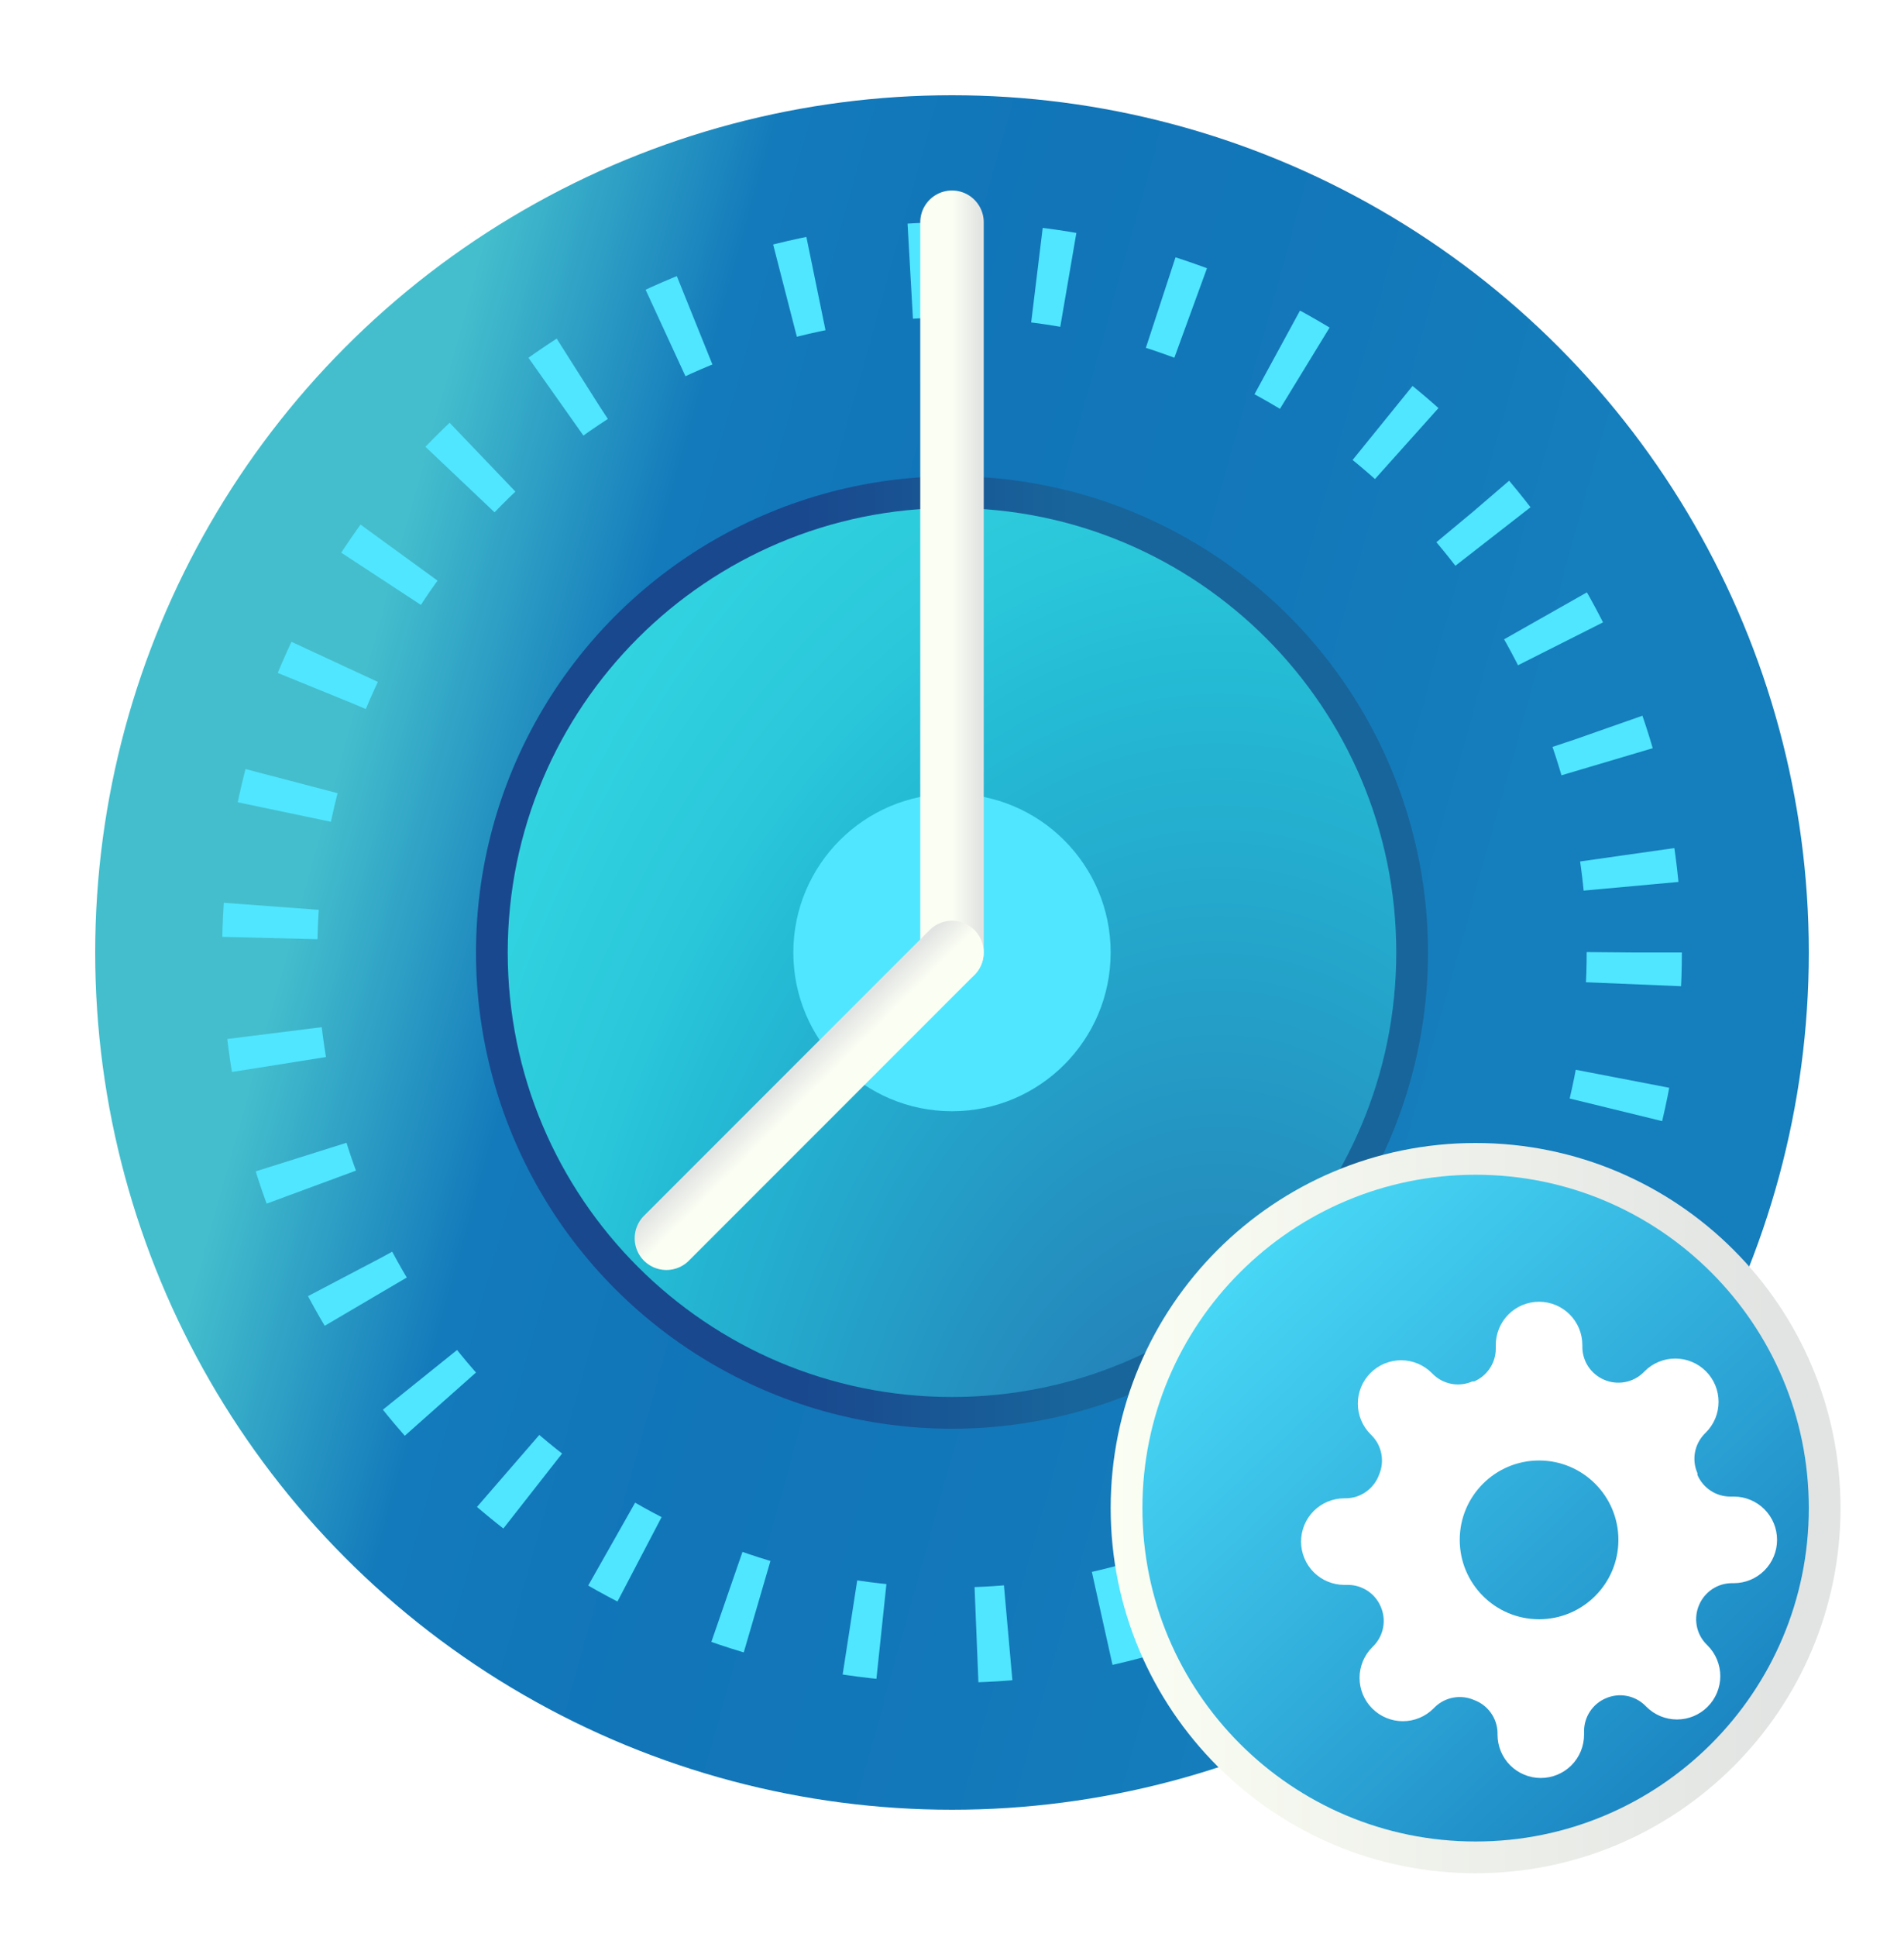
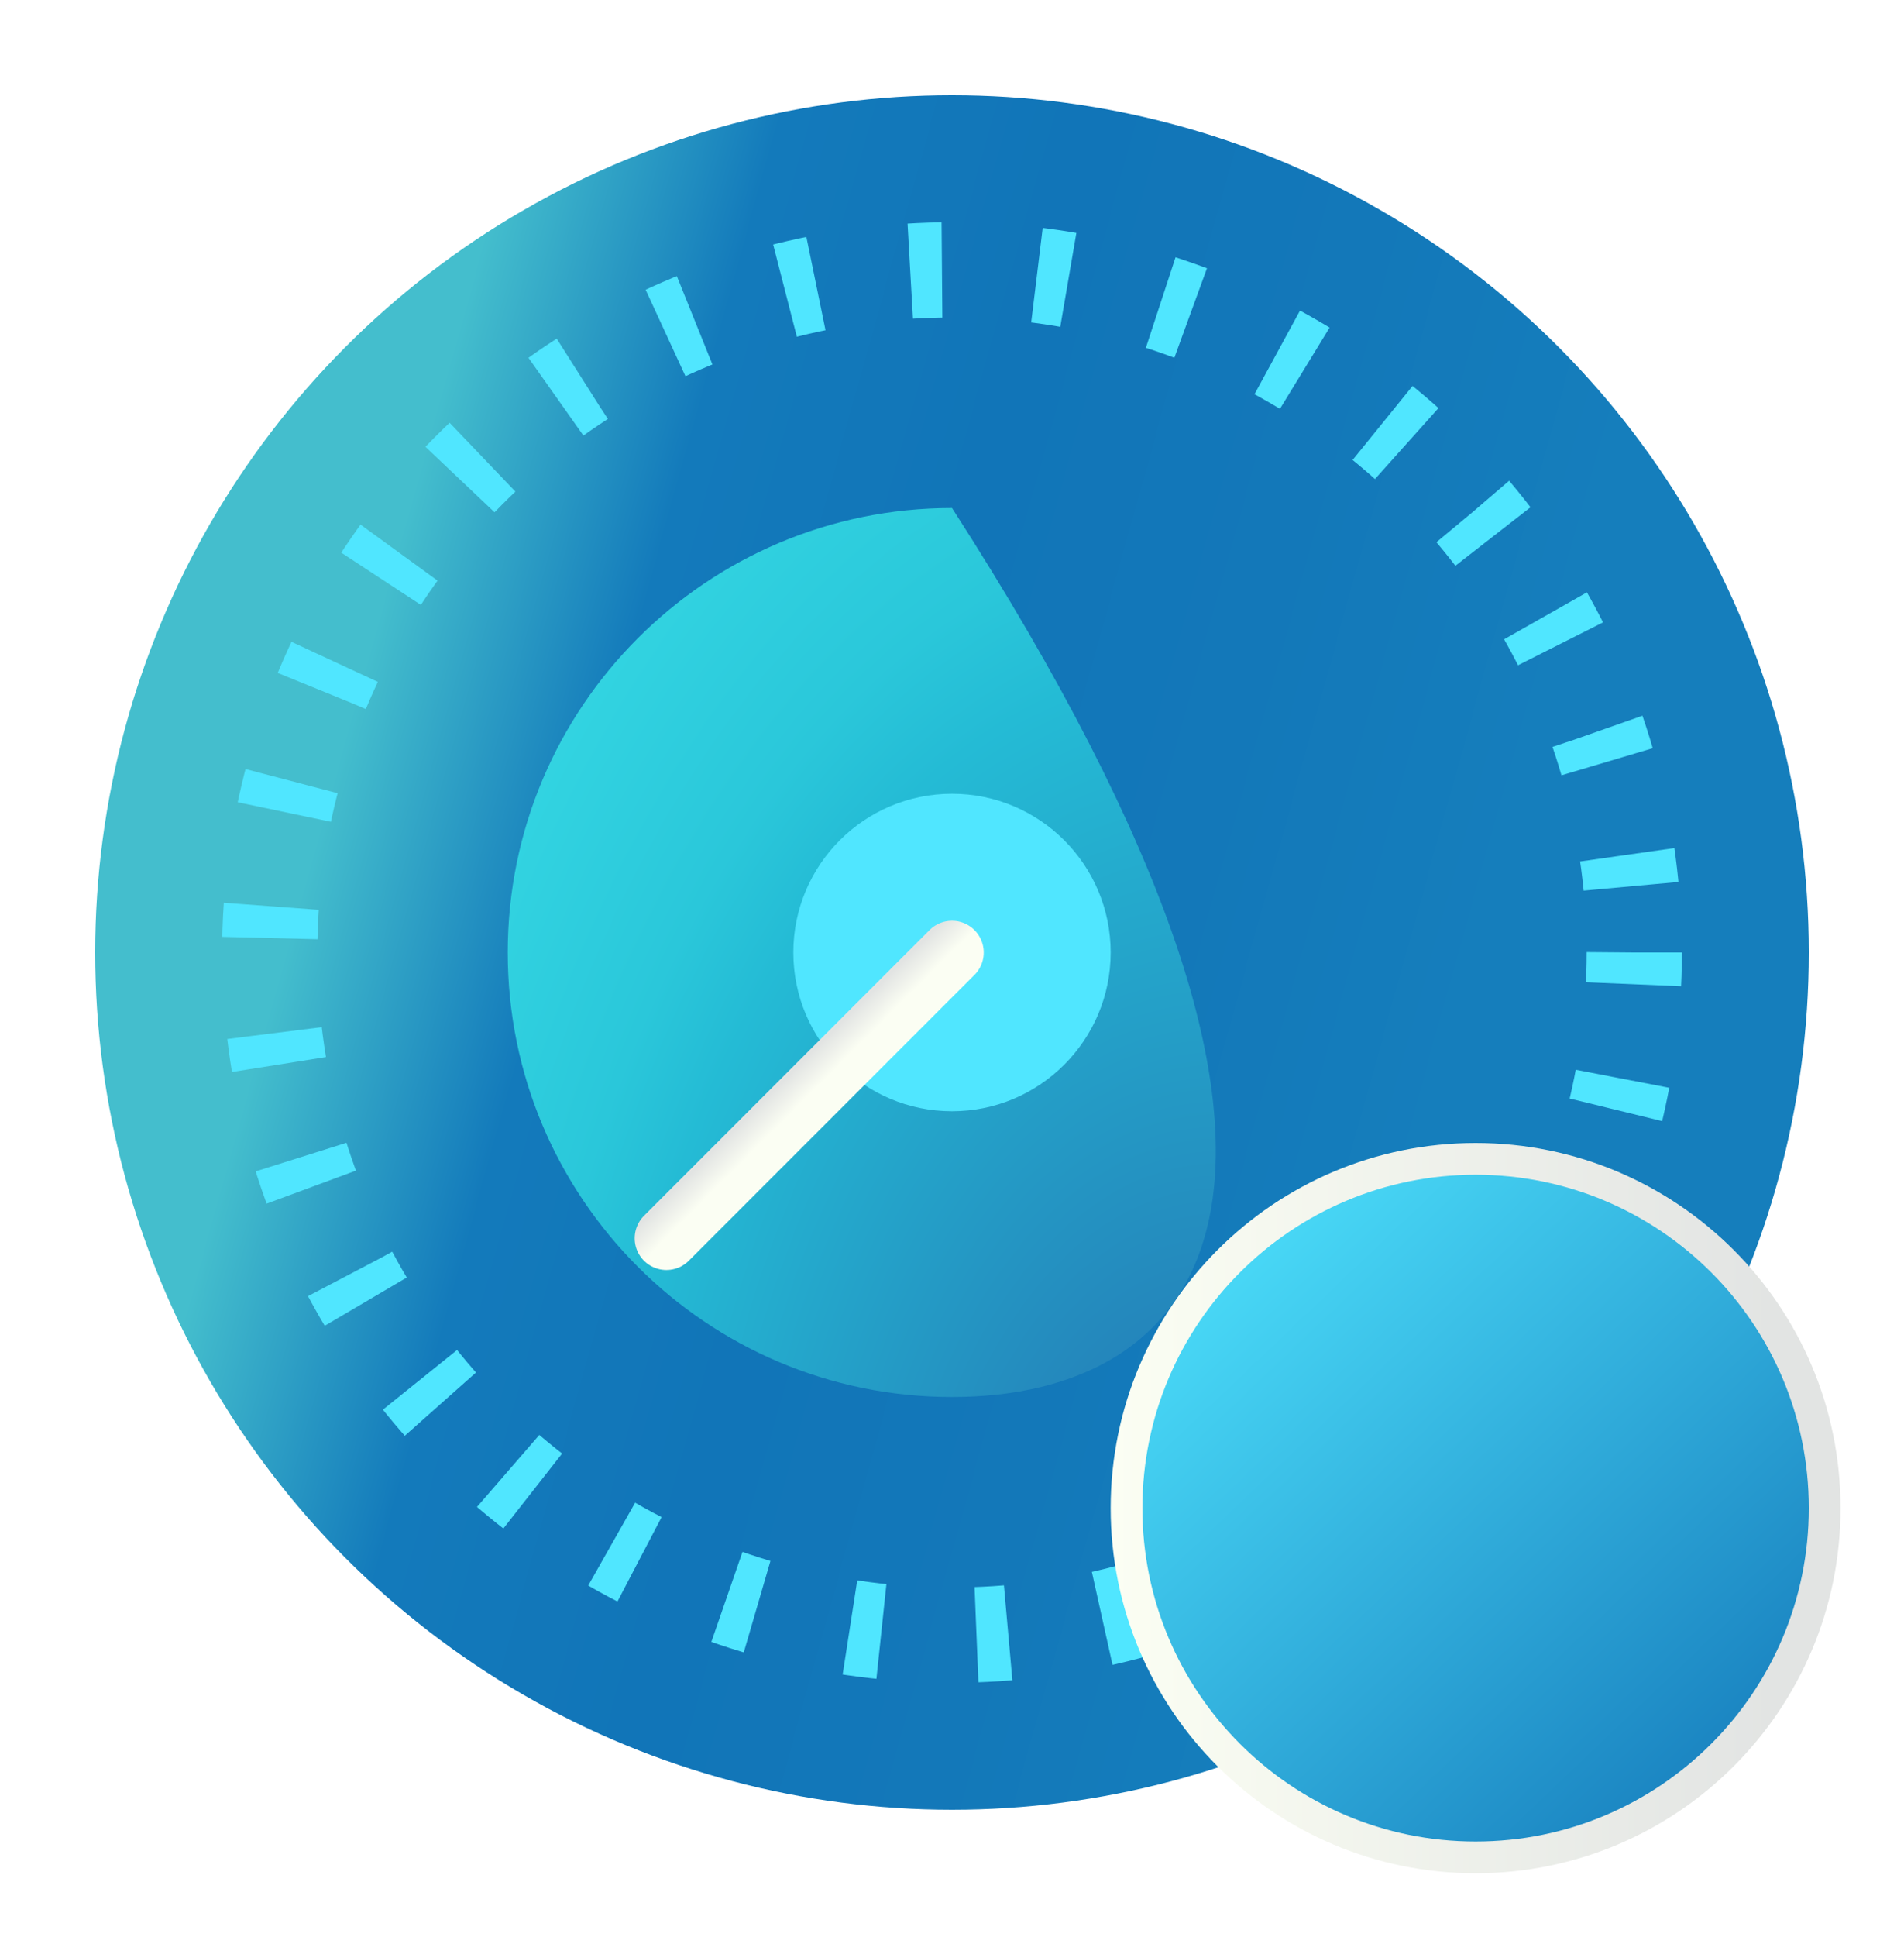
<svg xmlns="http://www.w3.org/2000/svg" width="60" height="61" viewBox="0 0 60 61" fill="none">
  <circle cx="30" cy="30" r="27" fill="url(#paint0_linear_3567_45847)" />
  <circle cx="30" cy="30" r="21.5" stroke="#50E6FF" stroke-width="3" stroke-dasharray="1 3" />
-   <circle cx="30" cy="30" r="14" stroke="url(#paint1_linear_3567_45847)" stroke-width="2" />
-   <path fill-rule="evenodd" clip-rule="evenodd" d="M30 26C27.791 26 26 27.791 26 30C26 32.209 27.791 34 30 34C32.209 34 34 32.209 34 30C34 27.791 32.209 26 30 26ZM16 30C16 22.268 22.268 16 30 16C37.732 16 44 22.268 44 30C44 37.732 37.732 44 30 44C22.268 44 16 37.732 16 30Z" fill="url(#paint2_radial_3567_45847)" />
+   <path fill-rule="evenodd" clip-rule="evenodd" d="M30 26C27.791 26 26 27.791 26 30C26 32.209 27.791 34 30 34C32.209 34 34 32.209 34 30C34 27.791 32.209 26 30 26ZM16 30C16 22.268 22.268 16 30 16C44 37.732 37.732 44 30 44C22.268 44 16 37.732 16 30Z" fill="url(#paint2_radial_3567_45847)" />
  <circle cx="30" cy="30" r="5" fill="#50E6FF" />
-   <path d="M30 7L30 30" stroke="url(#paint3_linear_3567_45847)" stroke-width="2" stroke-linecap="round" />
  <path d="M21 39L30 30" stroke="url(#paint4_linear_3567_45847)" stroke-width="2" stroke-linecap="round" />
  <g filter="url(#filter0_d_3567_45847)">
    <path d="M59.5 48.5C59.5 54.575 54.575 59.5 48.5 59.5C42.425 59.5 37.5 54.575 37.5 48.5C37.5 42.425 42.425 37.5 48.5 37.5C54.575 37.5 59.5 42.425 59.5 48.5Z" fill="url(#paint5_linear_3567_45847)" stroke="url(#paint6_linear_3567_45847)" />
  </g>
  <g clip-path="url(#clip0_3567_45847)">
-     <path fill-rule="evenodd" clip-rule="evenodd" d="M53.468 51.2C53.428 50.979 53.455 50.751 53.545 50.545C53.632 50.344 53.775 50.172 53.958 50.051C54.141 49.929 54.356 49.864 54.575 49.864H54.636C54.998 49.864 55.345 49.72 55.601 49.464C55.856 49.209 56 48.862 56 48.5C56 48.138 55.856 47.791 55.601 47.536C55.345 47.28 54.998 47.136 54.636 47.136H54.52C54.301 47.136 54.087 47.071 53.904 46.949C53.721 46.828 53.577 46.656 53.491 46.455V46.4C53.4 46.194 53.373 45.966 53.413 45.745C53.453 45.524 53.559 45.32 53.716 45.159L53.757 45.118C53.884 44.992 53.984 44.841 54.053 44.676C54.121 44.51 54.157 44.333 54.157 44.153C54.157 43.974 54.121 43.797 54.053 43.631C53.984 43.466 53.884 43.315 53.757 43.189C53.63 43.062 53.48 42.961 53.314 42.893C53.149 42.824 52.971 42.789 52.792 42.789C52.613 42.789 52.435 42.824 52.27 42.893C52.104 42.961 51.954 43.062 51.827 43.189L51.786 43.23C51.626 43.387 51.422 43.492 51.2 43.532C50.979 43.572 50.751 43.545 50.545 43.455C50.344 43.368 50.172 43.225 50.051 43.042C49.929 42.859 49.864 42.644 49.864 42.425V42.364C49.864 42.002 49.72 41.655 49.464 41.399C49.209 41.144 48.862 41 48.5 41C48.138 41 47.791 41.144 47.536 41.399C47.28 41.655 47.136 42.002 47.136 42.364V42.48C47.136 42.699 47.071 42.913 46.949 43.096C46.828 43.279 46.656 43.423 46.455 43.509H46.4C46.194 43.6 45.966 43.627 45.745 43.587C45.524 43.547 45.32 43.441 45.159 43.284L45.118 43.243C44.992 43.116 44.841 43.016 44.676 42.947C44.51 42.879 44.333 42.843 44.153 42.843C43.974 42.843 43.797 42.879 43.631 42.947C43.466 43.016 43.315 43.116 43.189 43.243C43.062 43.37 42.961 43.52 42.893 43.686C42.824 43.851 42.789 44.029 42.789 44.208C42.789 44.387 42.824 44.565 42.893 44.73C42.961 44.896 43.062 45.046 43.189 45.173L43.23 45.214C43.387 45.374 43.492 45.578 43.532 45.8C43.572 46.021 43.545 46.249 43.455 46.455C43.377 46.666 43.237 46.85 43.053 46.981C42.87 47.113 42.651 47.186 42.425 47.191H42.364C42.002 47.191 41.655 47.335 41.399 47.59C41.144 47.846 41 48.193 41 48.554C41 48.916 41.144 49.263 41.399 49.519C41.655 49.775 42.002 49.918 42.364 49.918H42.48C42.699 49.919 42.913 49.984 43.096 50.105C43.279 50.226 43.423 50.398 43.509 50.6C43.6 50.806 43.627 51.034 43.587 51.255C43.547 51.476 43.441 51.68 43.284 51.841L43.243 51.882C43.116 52.008 43.016 52.159 42.947 52.324C42.879 52.49 42.843 52.667 42.843 52.847C42.843 53.026 42.879 53.203 42.947 53.369C43.016 53.534 43.116 53.685 43.243 53.811C43.37 53.938 43.52 54.039 43.686 54.107C43.851 54.176 44.029 54.211 44.208 54.211C44.387 54.211 44.565 54.176 44.73 54.107C44.896 54.039 45.046 53.938 45.173 53.811L45.214 53.77C45.374 53.613 45.578 53.508 45.8 53.468C46.021 53.428 46.249 53.455 46.455 53.545C46.666 53.623 46.85 53.763 46.981 53.947C47.113 54.13 47.186 54.349 47.191 54.575V54.636C47.191 54.998 47.335 55.345 47.59 55.601C47.846 55.856 48.193 56 48.554 56C48.916 56 49.263 55.856 49.519 55.601C49.775 55.345 49.918 54.998 49.918 54.636V54.52C49.919 54.301 49.984 54.087 50.105 53.904C50.226 53.721 50.398 53.577 50.6 53.491C50.806 53.4 51.034 53.373 51.255 53.413C51.476 53.453 51.68 53.559 51.841 53.716L51.882 53.757C52.008 53.884 52.159 53.984 52.324 54.053C52.49 54.121 52.667 54.157 52.847 54.157C53.026 54.157 53.203 54.121 53.369 54.053C53.534 53.984 53.685 53.884 53.811 53.757C53.938 53.63 54.039 53.48 54.107 53.314C54.176 53.149 54.211 52.971 54.211 52.792C54.211 52.613 54.176 52.435 54.107 52.27C54.039 52.104 53.938 51.954 53.811 51.827L53.77 51.786C53.613 51.626 53.508 51.422 53.468 51.2ZM51 48.5C51 49.881 49.881 51 48.5 51C47.119 51 46 49.881 46 48.5C46 47.119 47.119 46 48.5 46C49.881 46 51 47.119 51 48.5Z" fill="white" />
-   </g>
+     </g>
  <defs>
    <filter id="filter0_d_3567_45847" x="33" y="34" width="27" height="27" filterUnits="userSpaceOnUse" color-interpolation-filters="sRGB">
      <feFlood flood-opacity="0" result="BackgroundImageFix" />
      <feColorMatrix in="SourceAlpha" type="matrix" values="0 0 0 0 0 0 0 0 0 0 0 0 0 0 0 0 0 0 127 0" result="hardAlpha" />
      <feOffset dx="-2" dy="-1" />
      <feGaussianBlur stdDeviation="1" />
      <feColorMatrix type="matrix" values="0 0 0 0 0.039 0 0 0 0 0.122 0 0 0 0 0.2 0 0 0 0.2 0" />
      <feBlend mode="normal" in2="BackgroundImageFix" result="effect1_dropShadow_3567_45847" />
      <feBlend mode="normal" in="SourceGraphic" in2="effect1_dropShadow_3567_45847" result="shape" />
    </filter>
    <linearGradient id="paint0_linear_3567_45847" x1="-3.901" y1="6.284" x2="49.266" y2="21.066" gradientUnits="userSpaceOnUse">
      <stop offset="0.34" stop-color="#44BECD" />
      <stop offset="0.485" stop-color="#137ABB" />
      <stop offset="0.652" stop-color="#1175B8" />
      <stop offset="0.828" stop-color="#1378B9" />
      <stop offset="1" stop-color="#157EBC" />
    </linearGradient>
    <linearGradient id="paint1_linear_3567_45847" x1="25.347" y1="28.555" x2="43.679" y2="28.577" gradientUnits="userSpaceOnUse">
      <stop stop-color="#19488E" />
      <stop offset="0.464" stop-color="#18659B" />
    </linearGradient>
    <radialGradient id="paint2_radial_3567_45847" cx="0" cy="0" r="1" gradientUnits="userSpaceOnUse" gradientTransform="translate(38.422 53.317) scale(32.794 53.875)">
      <stop offset="0.199" stop-color="#2483BA" />
      <stop offset="0.601" stop-color="#24BBD5" />
      <stop offset="0.68" stop-color="#2AC7DA" />
      <stop offset="0.886" stop-color="#34D7E3" />
      <stop offset="1" stop-color="#23C3D9" />
    </radialGradient>
    <linearGradient id="paint3_linear_3567_45847" x1="30" y1="18.5" x2="31" y2="18.5" gradientUnits="userSpaceOnUse">
      <stop stop-color="#FBFEF3" />
      <stop offset="0.909" stop-color="#E2E4E3" />
    </linearGradient>
    <linearGradient id="paint4_linear_3567_45847" x1="25.5" y1="34.5" x2="24.793" y2="33.793" gradientUnits="userSpaceOnUse">
      <stop stop-color="#FBFEF3" />
      <stop offset="0.909" stop-color="#E2E4E3" />
    </linearGradient>
    <linearGradient id="paint5_linear_3567_45847" x1="39" y1="37.5" x2="59" y2="58.5" gradientUnits="userSpaceOnUse">
      <stop stop-color="#50E6FF" />
      <stop offset="1" stop-color="#1377B9" />
    </linearGradient>
    <linearGradient id="paint6_linear_3567_45847" x1="37" y1="48.5" x2="60" y2="48.5" gradientUnits="userSpaceOnUse">
      <stop stop-color="#FBFEF3" />
      <stop offset="0.909" stop-color="#E2E4E3" />
    </linearGradient>
    <clipPath id="clip0_3567_45847">
-       <rect width="15" height="15" fill="white" transform="translate(41 41)" />
-     </clipPath>
+       </clipPath>
  </defs>
</svg>